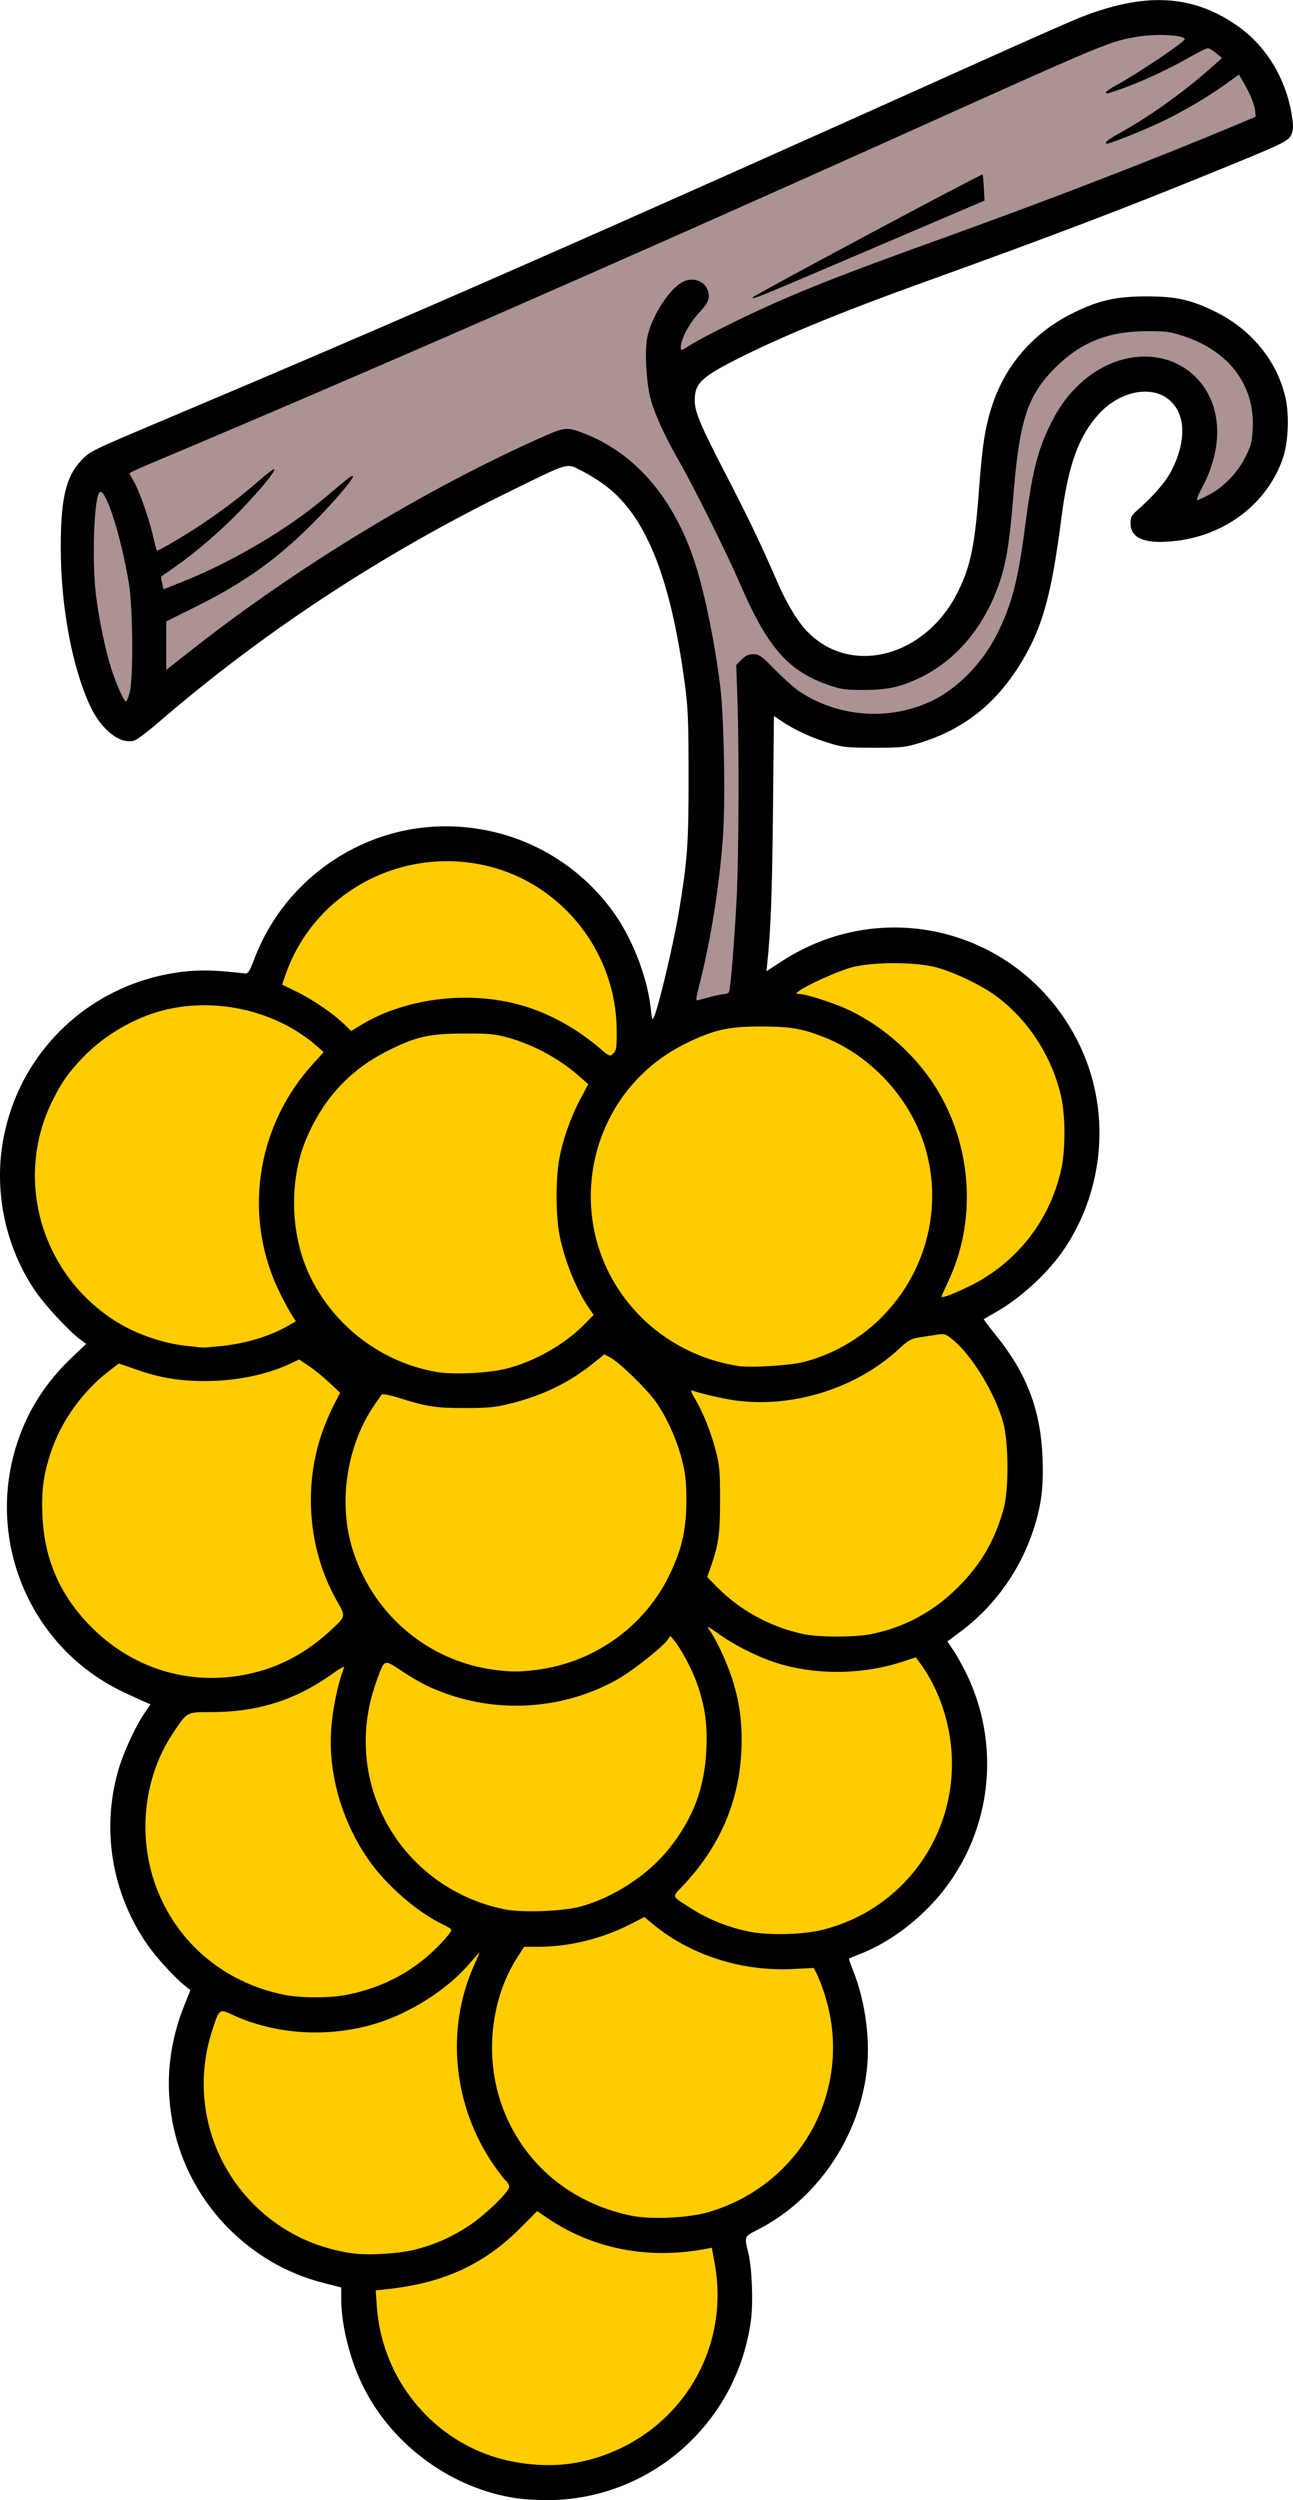
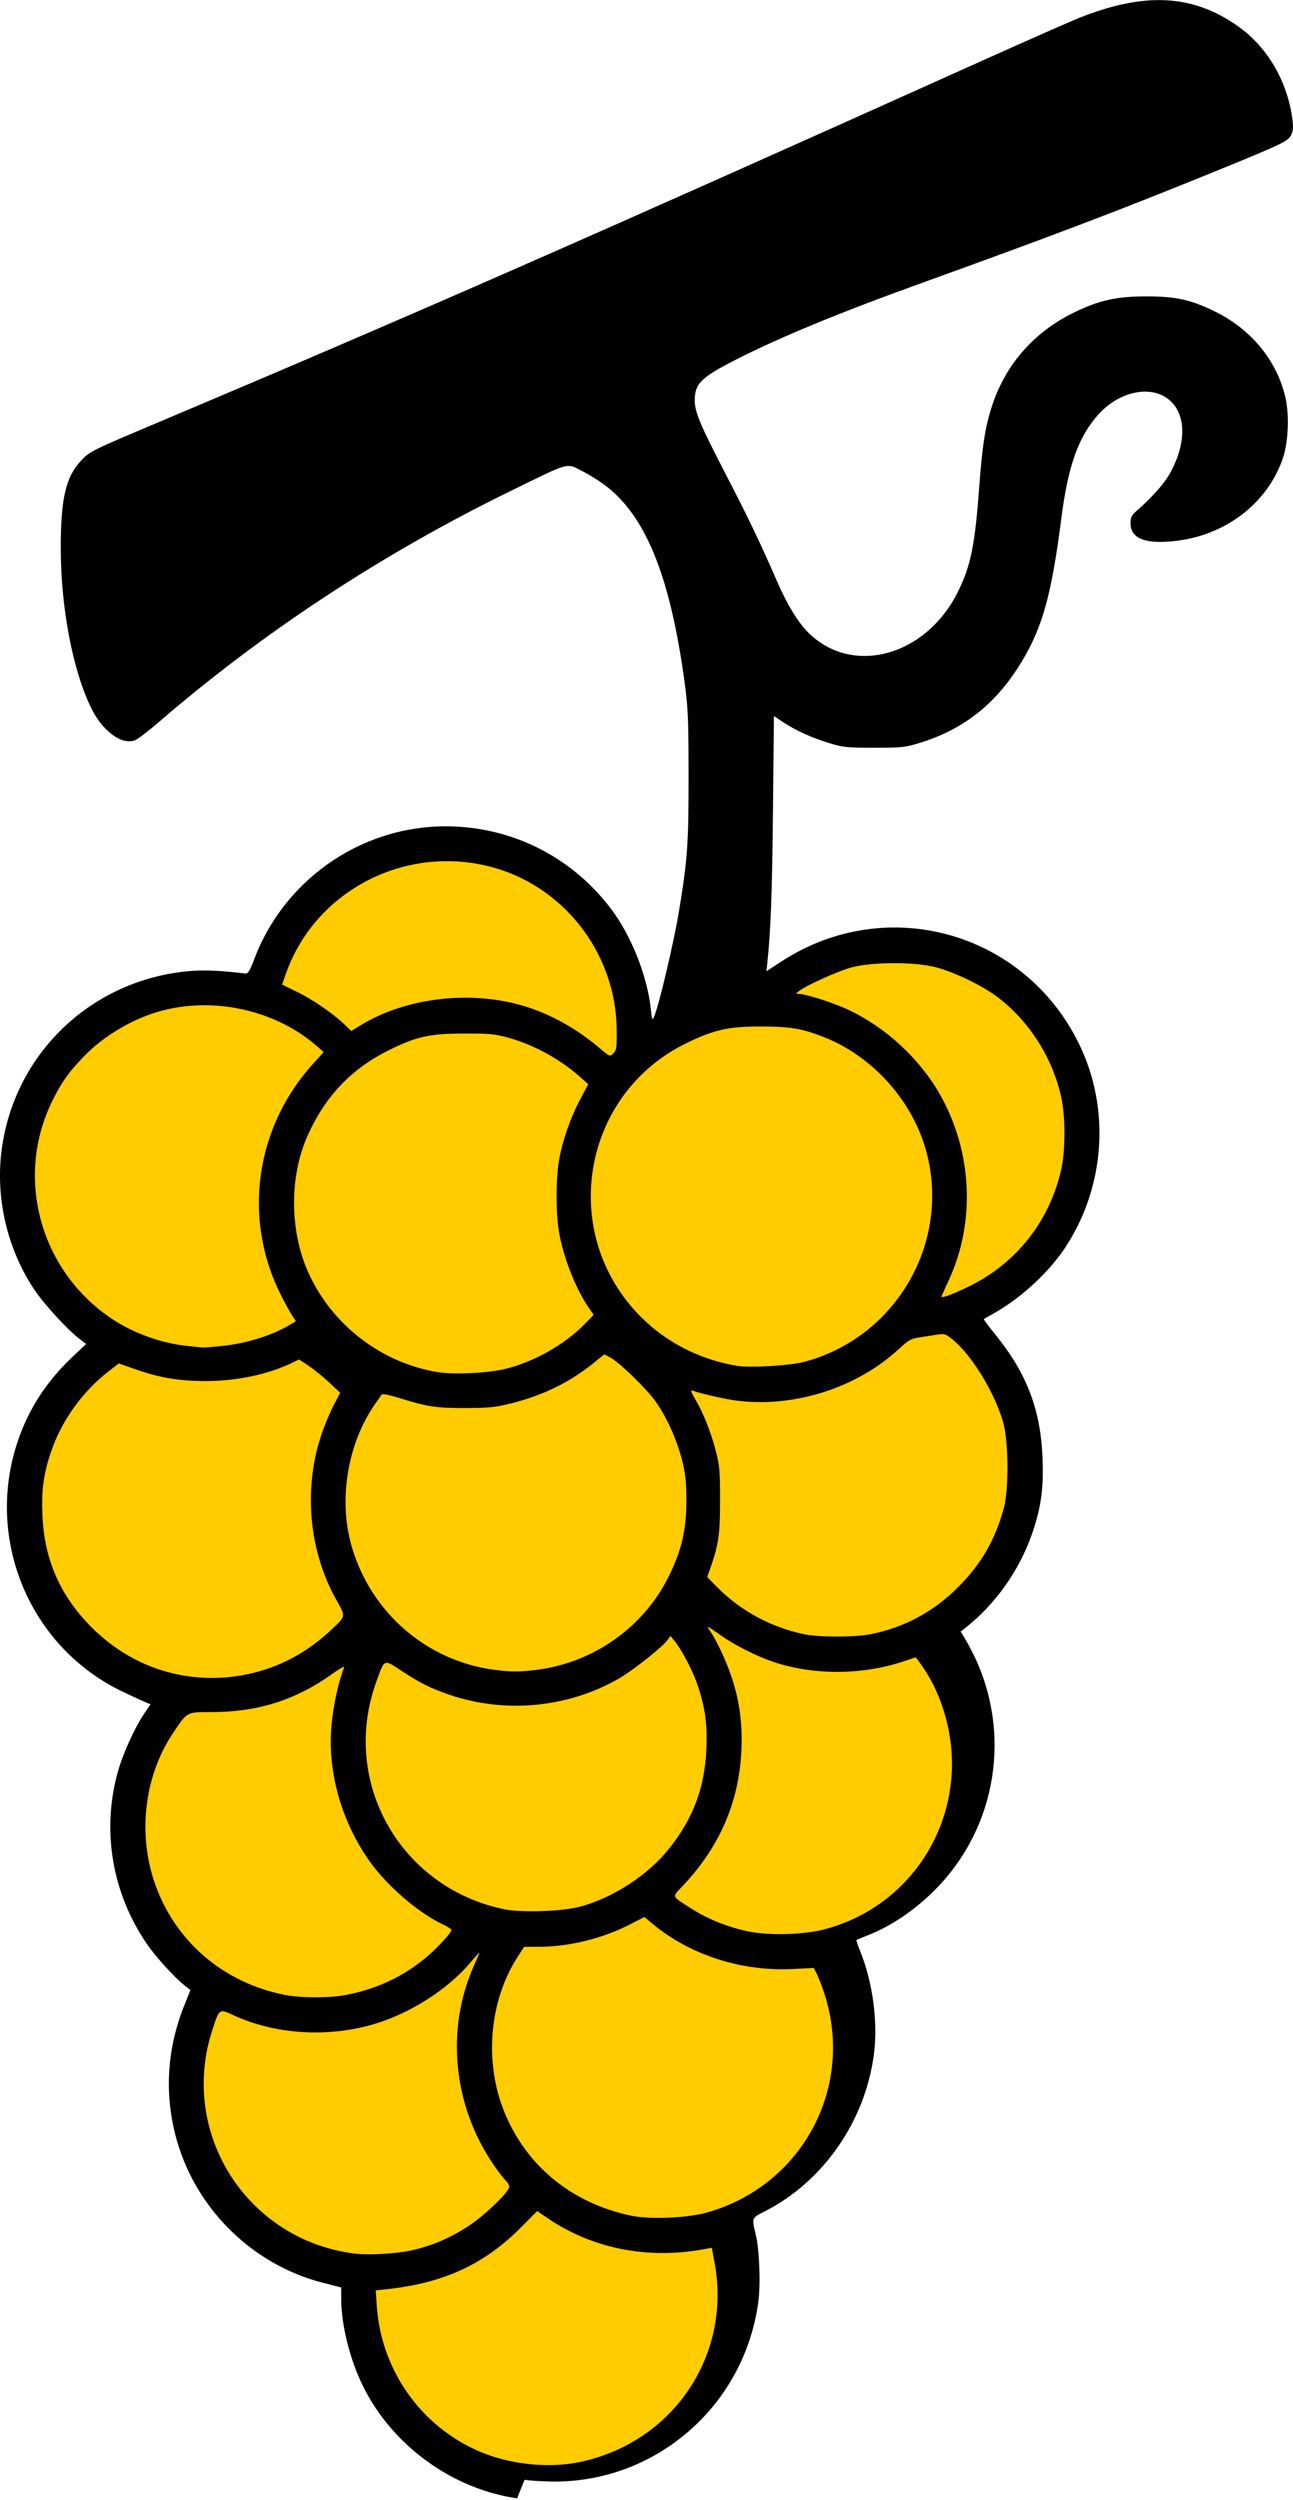
<svg xmlns="http://www.w3.org/2000/svg" version="1.1" viewBox="0 0 985.08 1903.2">
  <g transform="translate(-25.364 -65.973)" stroke-width="1.333">
-     <path d="m419.33 1967.9c-49.057-7.069-94.308-39.7-116.84-84.251-10.315-20.4-17.146-47.315-17.159-67.609l-5e-3 -8.672-14.044-3.598c-54.85-14.05-98.77-58.251-112.48-113.2-8.233-33.001-5.863-66.002 7.052-98.167l4.574-11.392-4.218-3.371c-8.074-6.453-21.86-21.56-28.689-31.438-26.996-39.05-35.05-87.587-22.017-132.67 3.852-13.327 12.634-32.514 19.636-42.903l4.883-7.246-3.016-1.199c-1.659-0.66-9.616-4.317-17.682-8.129-70.98-33.535-105.67-115.59-80.552-190.56 8.186-24.434 21.716-45.452 41.168-63.95l11.046-10.504-4.498-3.362c-9.305-6.955-27.5-26.718-35.06-38.081-21.558-32.403-30.33-72.764-24.126-111.01 11.502-70.915 68.934-124.37 141.01-131.23 11.919-1.136 24.442-0.642 44.082 1.739 1.868 0.226 3.349-2.216 6.695-11.043 23.927-63.121 85.994-104.02 153.1-100.87 47.247 2.212 90.071 24.815 118.66 62.632 15.337 20.285 27.512 50.739 30.267 75.706 1.053 9.548 1.143 9.738 2.776 5.868 3.602-8.537 14.764-55.827 18.568-78.667 6.692-40.174 7.539-52.004 7.491-104.67-0.039-42.799-0.404-51.319-3.03-70.667-10.573-77.911-28.328-123.5-57.451-147.52-4.813-3.97-13.671-9.738-19.684-12.817-13.361-6.842-8.907-8.035-56.067 15.025-97.338 47.595-188.22 107.3-267.51 175.73-7.951 6.862-16.143 13.064-18.205 13.783-10.469 3.65-25.1-7.499-33.708-25.686-13.832-29.224-22.574-75.745-22.646-120.51-0.061-37.682 3.825-54.434 15.486-66.756 6.795-7.18 7.398-7.478 60.863-30.021 189.2-79.776 330.03-141.55 626.68-274.89 33.375-15.002 66.075-29.428 72.667-32.058 50.204-20.033 86.82-18.082 121.44 6.47 21.43 15.196 36.485 40.184 40.754 67.64 1.259 8.099 1.213 10.84-0.239 14.347-2.207 5.328-5.105 6.72-63.307 30.404-67.383 27.421-121.21 47.853-216.67 82.242-64.687 23.304-109.72 41.865-144.12 59.404-25.712 13.109-30.549 17.946-30.549 30.551 0 8.83 4.162 18.769 23.325 55.702 17.261 33.268 26.679 52.898 39.213 81.736 7.777 17.893 16.007 31.419 23.927 39.325 33.455 33.397 89.662 18.14 113.99-30.942 9.802-19.773 12.942-35.079 16.206-78.974 2.485-33.424 4.67-47.115 10.133-63.507 10.328-30.989 31.815-55.32 61.871-70.061 19.29-9.461 32.858-12.467 56-12.409 22.268 0.056 33.58 2.601 52 11.696 27.662 13.66 47.21 37.716 53.454 65.785 2.957 13.293 2.054 33.612-2.028 45.649-11.439 33.724-42.73 58.17-80.498 62.891-23.907 2.988-35.594-1.393-35.594-13.342 0-4.335 0.802-6.024 4.319-9.103 12.966-11.347 22.127-21.85 26.689-30.597 11.77-22.569 11.159-43.512-1.582-54.233-13.608-11.451-37.63-6.645-53.483 10.7-15.427 16.88-23.433 39.018-28.58 79.029-7.484 58.173-14.189 82.654-29.818 108.86-19.219 32.229-44.177 52.208-78.213 62.614-11.081 3.388-13.732 3.668-34.666 3.668-20.771 0-23.639-0.298-34.292-3.56-13.446-4.118-25.493-9.604-35.215-16.039l-6.841-4.527-0.719 71.485c-0.633 62.971-1.641 90.532-4.234 115.79l-0.716 6.976 11.357-7.403c79.748-51.982 184.8-22.97 226.72 62.613 24.151 49.307 20.016 109.27-10.725 155.51-12.392 18.64-33.488 38.089-53.591 49.407-4.256 2.396-7.941 4.511-8.188 4.7-0.247 0.189 3.827 5.63 9.055 12.092 23.67 29.26 34.22 56.855 35.669 93.294 0.882 22.176-0.766 35.711-6.552 53.836-10.045 31.465-29.714 59.167-55.824 78.624l-10.102 7.528 4.456 6.591c2.451 3.625 6.819 11.391 9.706 17.257 29.399 59.728 17.953 131.46-28.502 178.63-15.684 15.923-33.731 28.197-52.124 35.45-4.4 1.735-8.208 3.285-8.462 3.445-0.254 0.16 1.157 4.338 3.136 9.286 9.47 23.673 13.375 53.873 10.116 78.233-6.804 50.846-38.74 96.603-83.123 119.1-9.979 5.058-9.949 4.982-6.923 17.195 2.869 11.581 3.907 37.808 2.046 51.708-10.579 79.056-78.086 137.79-157.22 136.8-7.097-0.089-16.504-0.681-20.904-1.315z" />
-     <path d="m912.67 92.622c-2.833-0.081-5.847-0.06-8.848 0.074-4 0.178-7.976 0.556-11.461 1.16-22.343 3.875-19.591 2.732-178.36 74.094-219.37 98.599-412.02 182.81-575 251.33-8.25 3.468-15 6.629-15 7.023s1.182 2.626 2.625 4.961c4.173 6.752 11.518 26.961 14.809 40.738 1.664 6.967 3.193 12.886 3.397 13.154 0.569 0.751 21.1-11.302 34.504-20.258 15.954-10.66 31.046-22.164 43.746-33.348 5.727-5.043 10.761-8.819 11.188-8.393 1.27 1.27-9.943 14.973-25.6 31.285-15.006 15.635-34.066 32.023-50.668 43.568-5.133 3.57-9.551 6.645-9.816 6.834-0.266 0.189 0.036 2.465 0.668 5.057l1.148 4.713 16.428-6.615c36.694-14.775 78.355-39.449 106.13-62.855 19.832-16.714 20.86-17.507 21.664-16.703 1.289 1.289-15.524 20.959-31.535 36.893-26.87 26.74-51.711 44.379-87.684 62.264l-23 11.434v18.471 18.469l18.955-14.908c81.178-63.853 178.96-123.12 269.04-163.06 16.158-7.164 18.076-7.21 33.463-0.805 35.712 14.867 63.196 46.393 79.16 90.805 8.241 22.926 16.828 63.174 21.477 100.67 2.905 23.429 4.03 88.612 1.992 115.38-2.899 38.08-9.296 77.946-17.918 111.65-2.769 10.825-2.894 12.288-1.002 11.711 1.189-0.362 5.739-1.579 10.109-2.703 4.371-1.124 8.985-2.043 10.254-2.043s2.716-0.659 3.213-1.463c1.178-1.905 4.062-37.323 5.859-71.938 1.607-30.958 1.909-113.04 0.557-151.5l-0.9-25.568 4.1-4.1c3.087-3.087 5.307-4.098 8.99-4.098 4.392 0 6.071 1.203 16.436 11.77 6.349 6.473 14.408 13.71 17.906 16.082 29.834 20.233 68.976 23.187 101.64 7.672 18.969-9.011 37.657-27.85 48.723-49.119 11.525-22.153 16.74-41.436 21.928-81.072 5.543-42.357 9.196-57.965 17.975-76.824 6.964-14.96 14.34-25.38 24.67-34.846 27.957-25.617 66.416-27.106 88.799-3.439 19.125 20.222 20.344 52.618 3.168 84.109-2.5 4.583-3.89 8.334-3.09 8.334 0.8 0 4.944-1.86 9.209-4.133 11.163-5.95 21.714-16.996 27.59-28.885 4.365-8.832 4.981-11.345 5.459-22.275 1.411-32.269-18.213-58.227-52.521-69.471-10.672-3.498-13.637-3.895-28.574-3.83-29.447 0.127-50.634 8.764-70.119 28.586-20.619 20.974-26.564 39.509-31.211 97.297-2.885 35.878-5.555 51.822-11.398 68.045-11.651 32.348-32.776 57.021-59.939 70.01-14.809 7.082-24.501 9.167-42.666 9.182-14.063 0.012-17.291-0.435-26.666-3.689-30.866-10.714-46.475-28.512-67.389-76.836-10.284-23.764-35.589-74.612-46.779-94-9.949-17.237-17.894-34.484-21.189-46-3.556-12.426-4.985-37.423-2.752-48.16 3.265-15.7 16.694-36.626 26.883-41.895 9.312-4.816 19.893 0.817 19.893 10.592 0 3.922-1.371 6.258-7.922 13.486-7.606 8.393-13.412 19.651-13.412 26.01 0 2.34 0.701 2.151 7-1.877 10.884-6.96 48.178-25.267 73.441-36.053 29.651-12.658 56.291-22.817 120.89-46.102 79.421-28.626 158.69-59.184 219.33-84.549l17.332-7.252-0.367-4.32c-0.405-4.754-3.974-13.473-9.082-22.195l-3.309-5.648-8.953 6.502c-13.537 9.829-32.608 21.12-48.99 29.004-14.851 7.147-42.19 18.009-43.082 17.117-1.162-1.162 1.765-3.441 10.791-8.406 20.935-11.516 47.208-30.175 66.863-47.482l10.539-9.279-4.488-3.746c-2.468-2.061-5.338-3.746-6.379-3.746-1.041 0-7.18 3.026-13.643 6.725-15.678 8.972-36.581 18.726-51.006 23.801-13.162 4.631-12.895 4.567-12.895 3.019 0-0.617 3.15-2.822 7-4.9 16.343-8.822 52.901-33.321 52.973-35.5 0.059-1.787-6.807-2.947-15.307-3.189zm-138.75 106.22c0.249 0.27 0.691 4.842 0.98 10.16l0.527 9.668-85.52 36.516c-90.35 38.576-91.255 38.944-91.201 37.236 0.038-1.2 174.48-94.371 175.21-93.58zm-672.07 241.63c-0.157 0.013-0.309 0.064-0.453 0.152-4.391 2.714-6.186 51.85-2.875 78.703 2.344 19.01 7.584 43.84 11.996 56.838 4.423 13.031 9.332 23.83 10.832 23.83 0.579 0 1.864-3.15 2.853-7 2.834-11.024 2.407-64.349-0.664-83-5.685-34.521-16.818-69.928-21.689-69.523z" fill="#ac9393" />
+     <path d="m419.33 1967.9c-49.057-7.069-94.308-39.7-116.84-84.251-10.315-20.4-17.146-47.315-17.159-67.609l-5e-3 -8.672-14.044-3.598c-54.85-14.05-98.77-58.251-112.48-113.2-8.233-33.001-5.863-66.002 7.052-98.167l4.574-11.392-4.218-3.371c-8.074-6.453-21.86-21.56-28.689-31.438-26.996-39.05-35.05-87.587-22.017-132.67 3.852-13.327 12.634-32.514 19.636-42.903l4.883-7.246-3.016-1.199c-1.659-0.66-9.616-4.317-17.682-8.129-70.98-33.535-105.67-115.59-80.552-190.56 8.186-24.434 21.716-45.452 41.168-63.95l11.046-10.504-4.498-3.362c-9.305-6.955-27.5-26.718-35.06-38.081-21.558-32.403-30.33-72.764-24.126-111.01 11.502-70.915 68.934-124.37 141.01-131.23 11.919-1.136 24.442-0.642 44.082 1.739 1.868 0.226 3.349-2.216 6.695-11.043 23.927-63.121 85.994-104.02 153.1-100.87 47.247 2.212 90.071 24.815 118.66 62.632 15.337 20.285 27.512 50.739 30.267 75.706 1.053 9.548 1.143 9.738 2.776 5.868 3.602-8.537 14.764-55.827 18.568-78.667 6.692-40.174 7.539-52.004 7.491-104.67-0.039-42.799-0.404-51.319-3.03-70.667-10.573-77.911-28.328-123.5-57.451-147.52-4.813-3.97-13.671-9.738-19.684-12.817-13.361-6.842-8.907-8.035-56.067 15.025-97.338 47.595-188.22 107.3-267.51 175.73-7.951 6.862-16.143 13.064-18.205 13.783-10.469 3.65-25.1-7.499-33.708-25.686-13.832-29.224-22.574-75.745-22.646-120.51-0.061-37.682 3.825-54.434 15.486-66.756 6.795-7.18 7.398-7.478 60.863-30.021 189.2-79.776 330.03-141.55 626.68-274.89 33.375-15.002 66.075-29.428 72.667-32.058 50.204-20.033 86.82-18.082 121.44 6.47 21.43 15.196 36.485 40.184 40.754 67.64 1.259 8.099 1.213 10.84-0.239 14.347-2.207 5.328-5.105 6.72-63.307 30.404-67.383 27.421-121.21 47.853-216.67 82.242-64.687 23.304-109.72 41.865-144.12 59.404-25.712 13.109-30.549 17.946-30.549 30.551 0 8.83 4.162 18.769 23.325 55.702 17.261 33.268 26.679 52.898 39.213 81.736 7.777 17.893 16.007 31.419 23.927 39.325 33.455 33.397 89.662 18.14 113.99-30.942 9.802-19.773 12.942-35.079 16.206-78.974 2.485-33.424 4.67-47.115 10.133-63.507 10.328-30.989 31.815-55.32 61.871-70.061 19.29-9.461 32.858-12.467 56-12.409 22.268 0.056 33.58 2.601 52 11.696 27.662 13.66 47.21 37.716 53.454 65.785 2.957 13.293 2.054 33.612-2.028 45.649-11.439 33.724-42.73 58.17-80.498 62.891-23.907 2.988-35.594-1.393-35.594-13.342 0-4.335 0.802-6.024 4.319-9.103 12.966-11.347 22.127-21.85 26.689-30.597 11.77-22.569 11.159-43.512-1.582-54.233-13.608-11.451-37.63-6.645-53.483 10.7-15.427 16.88-23.433 39.018-28.58 79.029-7.484 58.173-14.189 82.654-29.818 108.86-19.219 32.229-44.177 52.208-78.213 62.614-11.081 3.388-13.732 3.668-34.666 3.668-20.771 0-23.639-0.298-34.292-3.56-13.446-4.118-25.493-9.604-35.215-16.039l-6.841-4.527-0.719 71.485c-0.633 62.971-1.641 90.532-4.234 115.79l-0.716 6.976 11.357-7.403c79.748-51.982 184.8-22.97 226.72 62.613 24.151 49.307 20.016 109.27-10.725 155.51-12.392 18.64-33.488 38.089-53.591 49.407-4.256 2.396-7.941 4.511-8.188 4.7-0.247 0.189 3.827 5.63 9.055 12.092 23.67 29.26 34.22 56.855 35.669 93.294 0.882 22.176-0.766 35.711-6.552 53.836-10.045 31.465-29.714 59.167-55.824 78.624c2.451 3.625 6.819 11.391 9.706 17.257 29.399 59.728 17.953 131.46-28.502 178.63-15.684 15.923-33.731 28.197-52.124 35.45-4.4 1.735-8.208 3.285-8.462 3.445-0.254 0.16 1.157 4.338 3.136 9.286 9.47 23.673 13.375 53.873 10.116 78.233-6.804 50.846-38.74 96.603-83.123 119.1-9.979 5.058-9.949 4.982-6.923 17.195 2.869 11.581 3.907 37.808 2.046 51.708-10.579 79.056-78.086 137.79-157.22 136.8-7.097-0.089-16.504-0.681-20.904-1.315z" />
    <path d="m366.54 721.55c-54.751-0.277-105.5 33.683-123.69 86.559l-2.559 7.438 10.809 5.229c12.062 5.834 28.056 16.731 36.377 24.785l5.484 5.309 6.896-4.242c35.296-21.718 86.419-27.299 127.48-13.916 19.334 6.302 37.936 16.865 54.756 31.092 7.861 6.649 7.913 6.667 10.566 4.066 2.386-2.338 2.651-4.261 2.518-18.24-0.56-58.749-41.344-110.48-97.994-124.3-10.232-2.497-20.507-3.722-30.646-3.773zm339.78 77.656c-12.182 0.009-24.362 1.093-32.328 3.248-10.289 2.784-34.514 13.701-40 18.027-2.652 2.091-2.649 2.102 0.186 2.144 5.271 0.078 26.374 6.844 37.252 11.941 28.656 13.428 54.421 37.161 69.971 64.449 24.853 43.615 27.352 97.673 6.566 142.03-2.919 6.23-5.307 11.61-5.307 11.955 0 1.468 8.241-1.568 20.85-7.68 36.341-17.614 62.084-50.458 70.527-89.984 3.023-14.153 3.023-39.179 0-53.332-6.467-30.272-24.268-58.436-48.629-76.936-11.3-8.582-32.374-18.798-46.748-22.662-7.973-2.143-20.158-3.208-32.34-3.199zm-526.18 32.037c-10.564 0.074-21.103 1.41-31.287 4.082-21.849 5.733-44.835 19.323-60.395 35.703-11.226 11.818-15.86 18.373-22.891 32.387-29.33 58.467-9.885 130.04 45.295 166.72 16.155 10.74 37.349 18.362 56.766 20.414 5.7 0.603 11.05 1.176 11.889 1.273 0.839 0.098 7.481-0.433 14.758-1.18 18.43-1.891 37.304-7.651 50.787-15.498l5.736-3.34-2.793-4.236c-1.536-2.33-5.382-9.335-8.547-15.568-29.425-57.948-19.758-127.64 24.439-176.21l8.074-8.871-4.957-4.352c-23.267-20.428-55.184-31.555-86.875-31.332zm425.19 16.172c-24.808-0.041-35.844 2.403-56.85 12.596-80.079 38.857-98 144.84-35.191 208.11 19.821 19.966 45.649 33.111 74.041 37.682 9.719 1.565 40.123-0.277 50.666-3.068 69.561-18.419 111.45-89.872 93.336-159.2-10.155-38.861-40.699-73.239-78.197-88.012-16.629-6.551-25.573-8.066-47.805-8.104zm-226.67 5.35c-26.163 0.113-35.786 2.236-56.668 12.512-29.272 14.404-49.608 35.973-62.893 66.699-13.504 31.235-12.86 72.424 1.623 103.77 18.262 39.525 56.005 68.167 98.656 74.865 12.276 1.928 38.254 0.616 51.223-2.584 21.579-5.325 44.951-18.507 59.881-33.773l7.156-7.316-3.978-5.801c-9.688-14.124-19.07-37.963-22.357-56.812-2.527-14.493-2.536-40.787-0.018-55.147 2.632-15.005 8.646-32.297 16.102-46.301l6.144-11.541-6.436-5.697c-15.527-13.747-35.311-24.464-55.191-29.896-9.72-2.656-14.227-3.059-33.244-2.977zm364.09 228.82c-0.889 0.025-1.902 0.16-3.154 0.369-3.083 0.515-9.08 1.446-13.326 2.068-6.88 1.008-8.622 1.965-16 8.801-32.627 30.226-81.4 45.423-125.61 39.137-8.721-1.24-26.573-5.389-31.773-7.385-1.701-0.653-1.095 1.151 2.334 6.941 6.073 10.254 12.043 25.416 15.768 40.037 2.605 10.228 2.998 15.135 2.963 37.119-0.041 26.03-1.133 33.322-7.824 52.287l-1.971 5.586 7.363 7.482c17.62 17.904 40.781 30.542 65.807 35.908 11.442 2.454 38.607 2.55 50.883 0.182 25.782-4.974 48.244-17.004 67.213-36 17.573-17.598 28.2-36.006 34.701-60.111 3.927-14.561 3.64-50.812-0.518-65.334-6.574-22.961-24.269-51.708-39.02-63.391-3.608-2.857-5.167-3.772-7.834-3.697zm-256.97 15.396-8.562 6.908c-17.953 14.484-38.388 24.432-62.562 30.461-12.028 2.999-16.912 3.498-34.668 3.531-22.26 0.042-29.161-0.993-49.807-7.463-7.65-2.397-13.499-3.595-14-2.867-0.473 0.687-2.731 3.921-5.018 7.186-21.03 30.025-28.128 72.801-17.951 108.16 14.631 50.838 57.533 87.822 109.44 94.346 12.677 1.593 17.973 1.586 31.332-0.045 42.5-5.186 80.598-31.585 99.859-69.193 10.772-21.034 14.601-37.278 14.453-61.334-0.082-13.343-0.787-19.326-3.541-30-3.957-15.338-11.647-32.218-20.029-43.965-6.823-9.561-27.484-29.601-34.246-33.215l-4.703-2.512zm-232.56 3.912-4.949 2.393c-18.61 8.993-42.482 14.053-66.283 14.053-19.868 0-34.553-2.425-52.5-8.672l-13.604-4.736-7.738 5.955c-19.649 15.119-35.771 37.459-43.613 60.438-6.048 17.718-7.689 29.668-6.824 49.684 1.44 33.35 13.662 61.027 37.457 84.822 31.661 31.661 74.731 44.684 118.28 35.768 24.637-5.044 46.034-16.498 65.643-35.141 9.65-9.174 9.632-9.044 2.908-20.842-21.603-37.908-25.83-86.499-11.162-128.31 2.245-6.399 6.243-15.771 8.885-20.828l4.805-9.195-8.34-7.838c-4.587-4.311-11.63-10.025-15.652-12.695l-7.312-4.855zm311.44 203.75c-0.241 0.171 0.423 1.162 1.57 2.785 4.814 6.812 12.38 22.939 16.426 35.016 6.083 18.158 8.406 35.221 7.561 55.559-1.639 39.448-16.461 73.801-44.732 103.69-8.381 8.86-9.044 7.297 7.527 17.805 11.742 7.445 26.454 13.331 41.648 16.664 15.587 3.419 42.613 2.773 58.666-1.4 57.527-14.956 97.299-66.496 97.299-126.09 0-28.085-9.281-56.765-25.197-77.865l-2.377-3.15-10.529 3.447c-30.919 10.125-67.76 10.158-97.758 0.088-12.573-4.221-28.977-12.42-39.438-19.713-7.354-5.127-10.265-7.117-10.666-6.832zm-28.529 6.691-2.227 3.117c-3.873 5.422-26.493 23.315-37.252 29.469-38.709 22.139-86.188 26.671-128.72 12.285-14.145-4.785-22.938-9.182-37.137-18.566-13.143-8.687-12.355-9.049-18.75 8.625-27.455 75.876 17.841 156.5 97.277 173.16 13.051 2.736 44.366 1.678 58-1.959 25.2-6.723 52.048-24.259 67.973-44.398 18.365-23.225 26.894-46.091 28.252-75.734 0.883-19.276-1.262-33.63-7.633-51.086-3.851-10.552-11.73-25.141-17.084-31.635l-2.703-3.279zm-248.59 23.545c-0.59-0.204-4.322 1.996-9.059 5.394-27.63 19.82-56.804 29.061-91.748 29.061-19.523 0-18.556-0.532-29.873 16.5-21.887 32.941-26.829 77.466-12.848 115.78 15.723 43.082 52.094 73.838 98.141 82.986 12.424 2.469 34.018 2.504 46.707 0.076 23.108-4.421 42.716-13.483 60.291-27.861 8.785-7.187 20.228-19.538 20.119-21.715-0.03-0.602-2.881-2.422-6.334-4.045-19.517-9.174-43.885-30.427-57.283-49.957-18.259-26.616-28.343-58.488-28.32-89.521 0.012-17.295 4.312-40.956 10.26-56.455 0.05-0.131 0.032-0.209-0.053-0.238zm228.77 190.47-11.338 5.785c-20.928 10.679-46.107 16.837-68.98 16.871l-11.332 0.018-5.098 7.912c-20.6 31.975-25.156 76.388-11.635 113.44 15.81 43.322 51.481 73.576 98.227 83.311 14.7 3.061 43.434 1.805 58.506-2.557 72.951-21.112 112.52-96.688 88.15-168.35-1.733-5.096-4.127-11.151-5.318-13.455l-2.166-4.189-15.924 0.801c-39.121 1.967-78.439-10.695-106.92-34.434l-6.174-5.148zm-125.65 27.057c0-0.307-3.235 3.253-7.188 7.912-17.436 20.552-46.667 38.997-74.295 46.879-35.395 10.097-74.786 7.386-106.48-7.33-10.441-4.847-10.276-4.98-15.947 12.768-18.495 57.875 5.415 120.49 57.914 151.68 14.728 8.749 31.381 14.509 49.295 17.053 11.56 1.641 34.312 0.36 46.705-2.631 14.914-3.599 28.149-9.361 41.539-18.09 12.319-8.03 31.127-26.103 31.127-29.91 0-1.278-1.172-3.384-2.603-4.68-1.432-1.296-5.556-6.639-9.164-11.873-31.232-45.306-36.881-103.77-14.752-152.7 2.119-4.685 3.853-8.769 3.853-9.076zm43.949 196.79-12.424 12.504c-28.064 28.247-59 42.414-102.72 47.039l-7.859 0.83 0.85 12.215c3.511 50.443 36.024 94.502 82.869 112.3 21.416 8.136 48.181 10.67 69.535 6.584 71.948-13.766 118.07-80.453 104.97-151.79l-2.164-11.785-4.84 0.922c-43.315 8.241-85.807-0.014-120.16-23.342l-8.064-5.476z" fill="#fc0" />
  </g>
</svg>